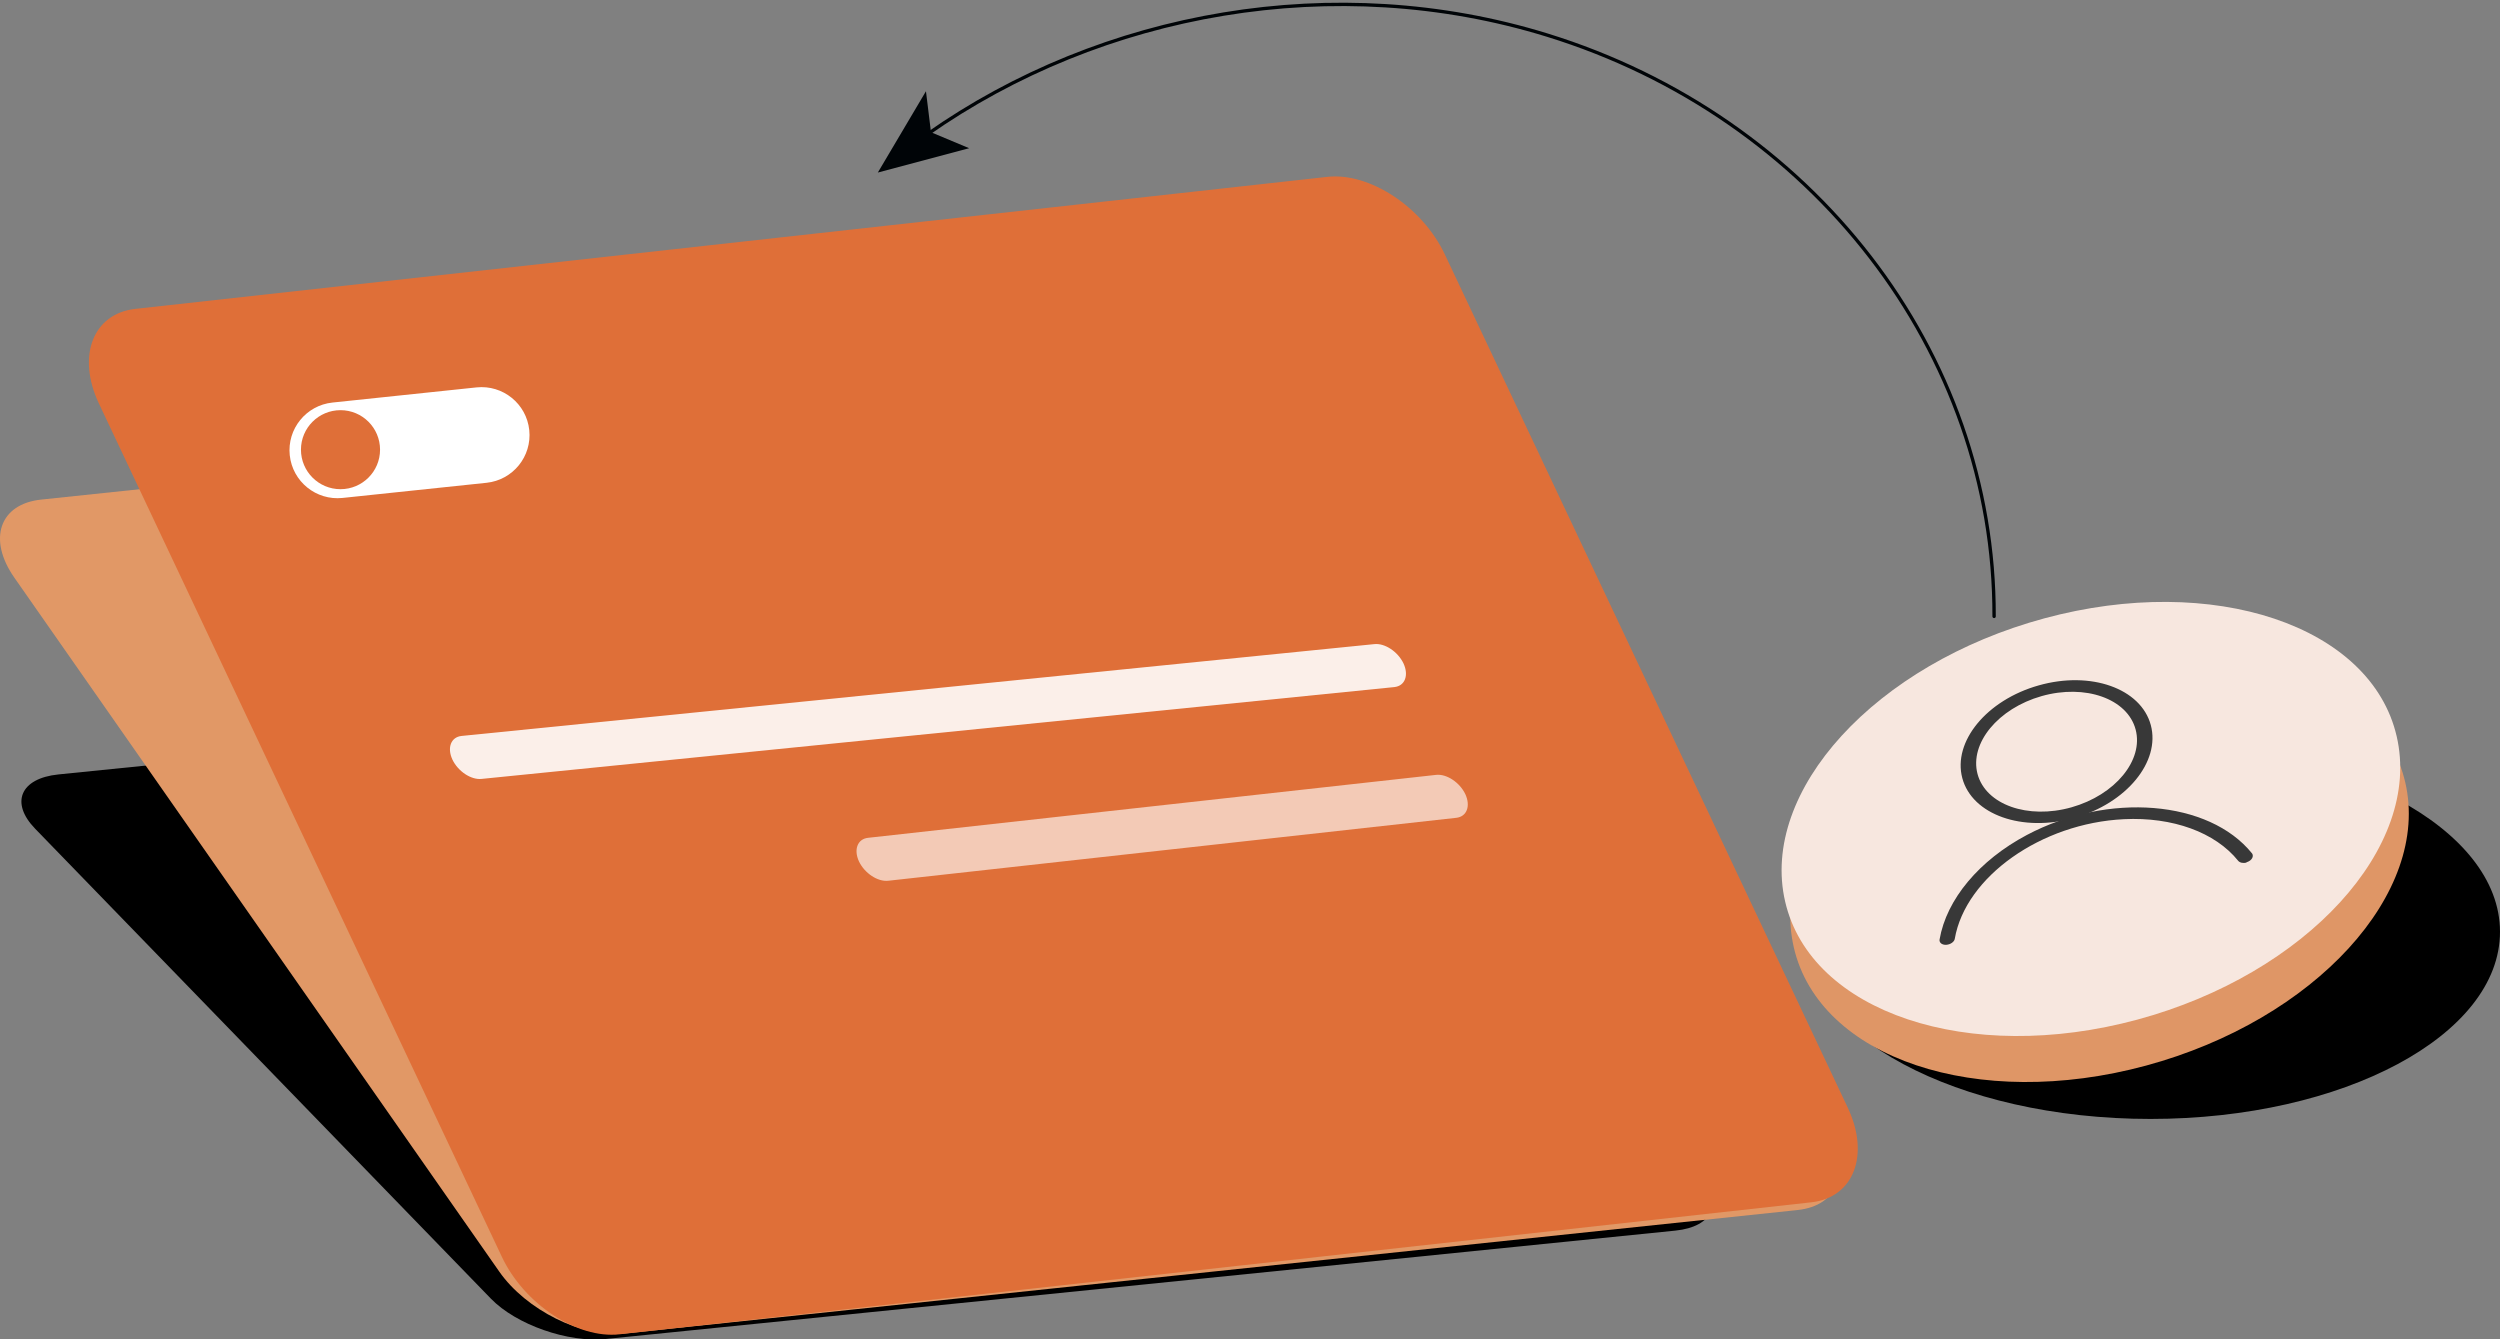
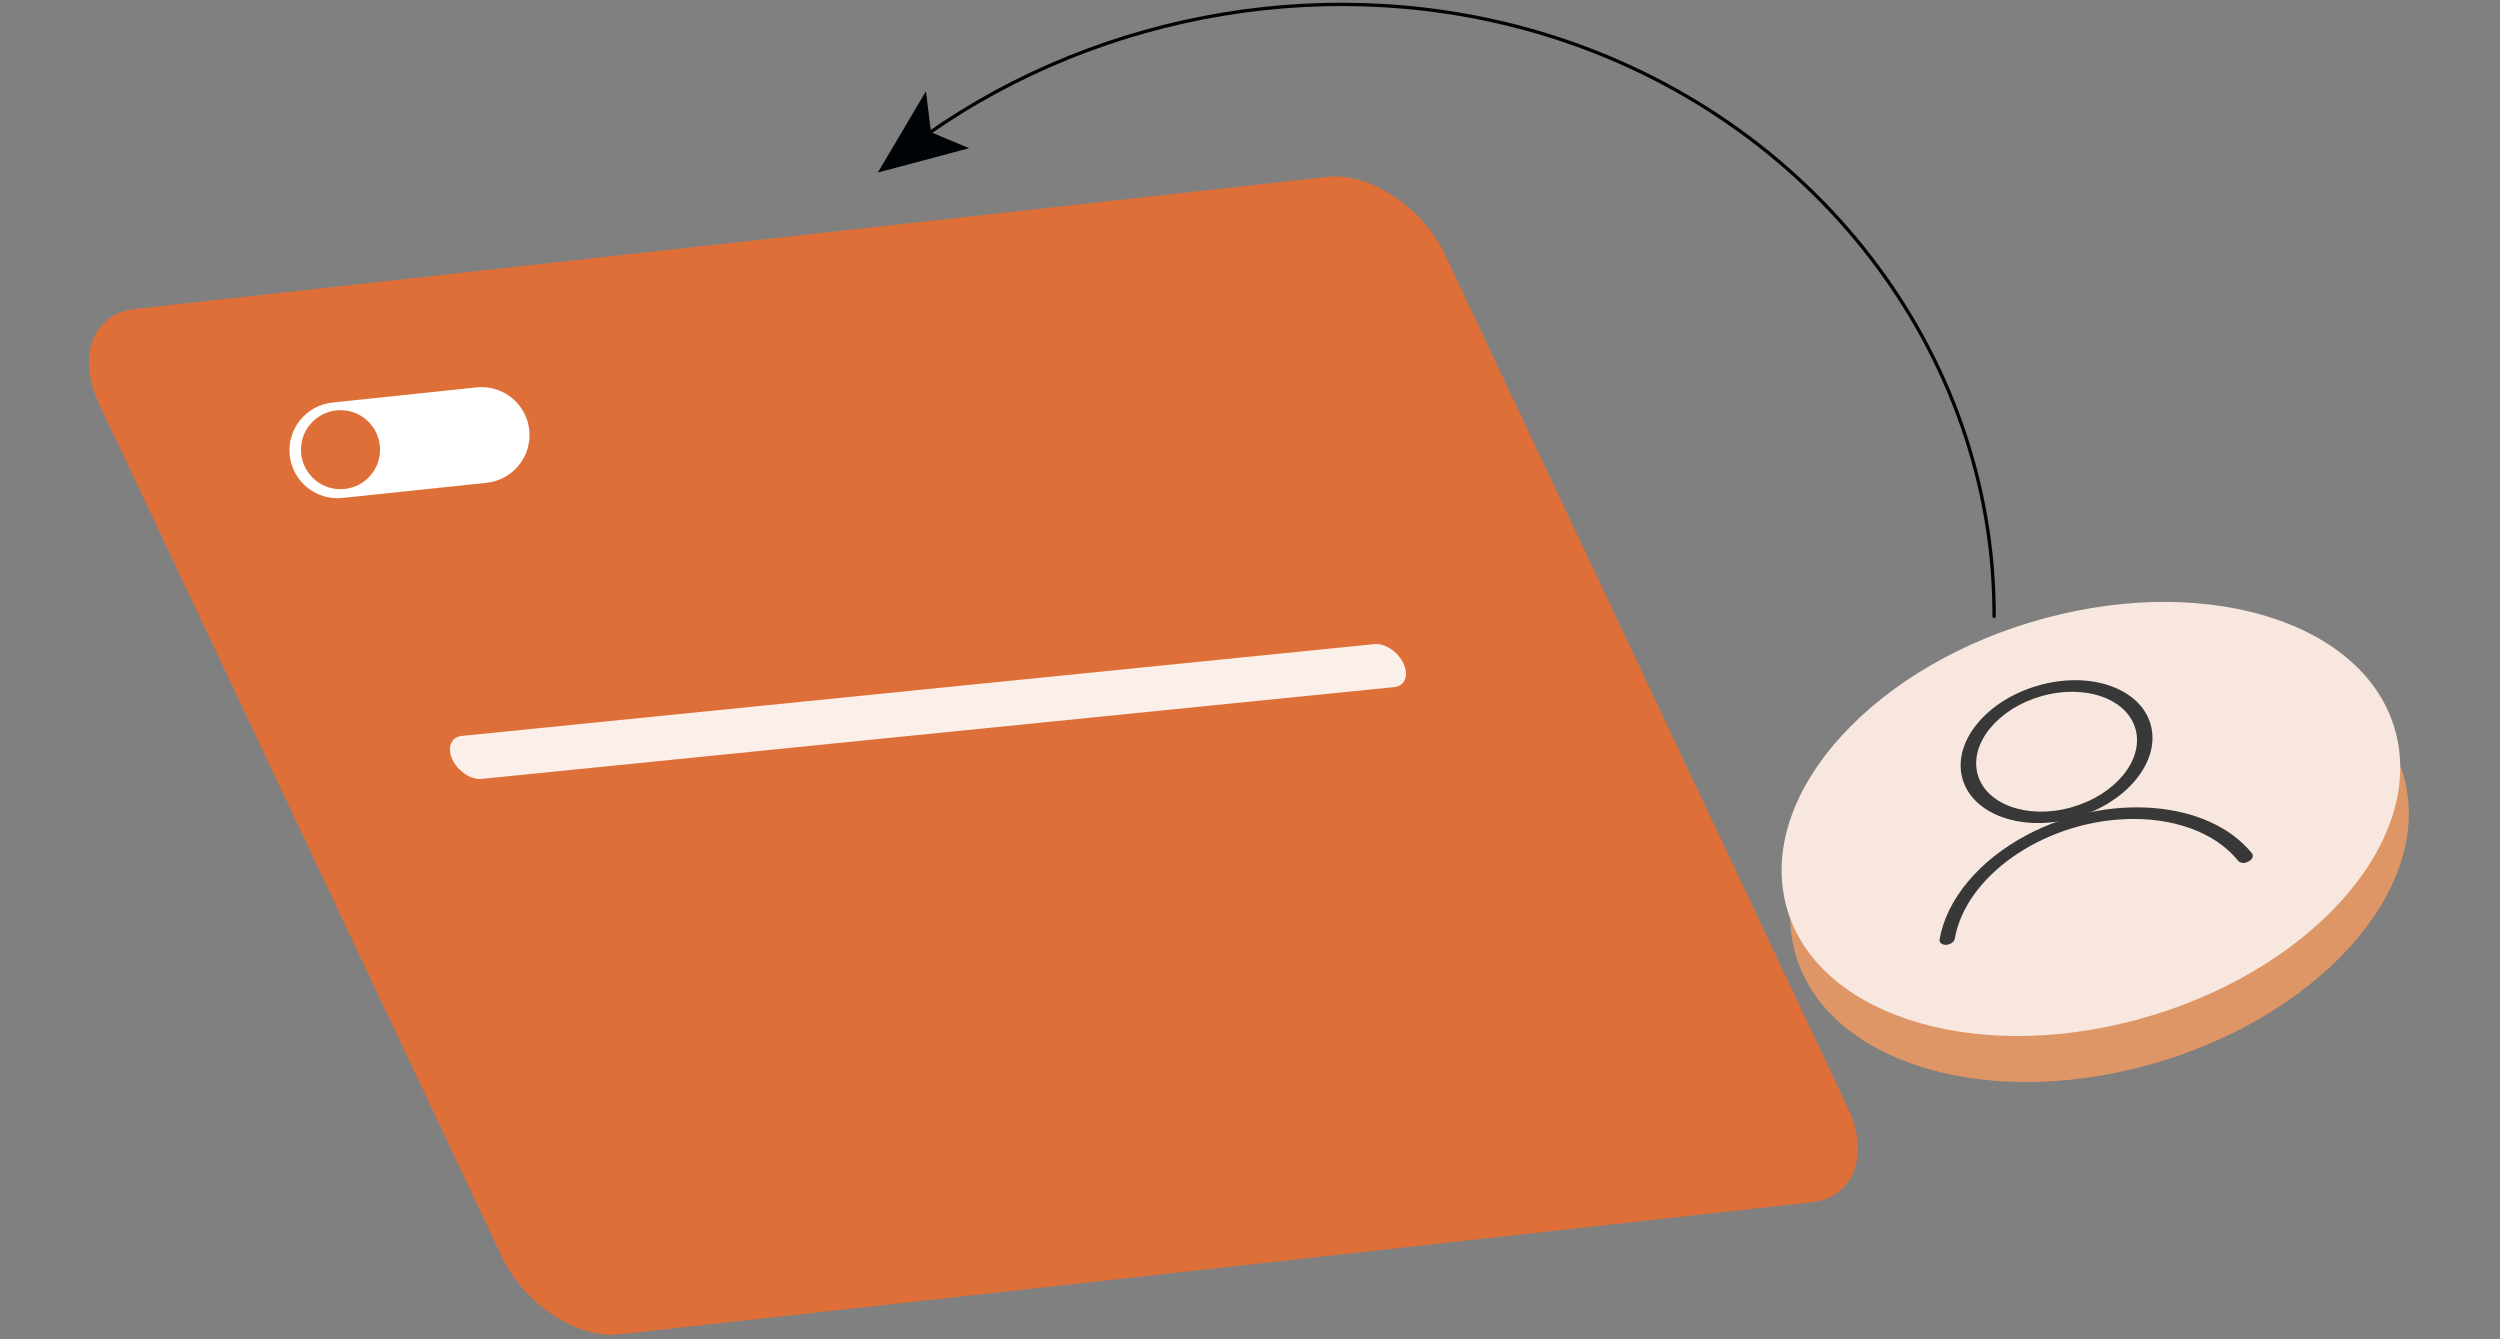
<svg xmlns="http://www.w3.org/2000/svg" width="573" height="307" viewBox="0 0 573 307" fill="none">
  <rect x="0" y="0" width="573" height="307" fill="#808080" stroke="none" />
  <g clip-path="url(#clip0_813_95)">
-     <path d="M492.887 256.461C448.642 256.461 412.774 237.256 412.774 213.565C412.774 189.874 448.642 170.669 492.887 170.669C537.132 170.669 573 189.874 573 213.565C573 237.256 537.132 256.461 492.887 256.461Z" fill="black" />
    <path d="M470.566 152.244C431.872 162.713 405.255 191.79 411.15 217.177C417.018 242.564 453.171 254.708 491.865 244.239C530.56 233.77 557.177 204.693 551.282 179.306C545.414 153.919 509.235 141.801 470.54 152.27" fill="#DF9666" />
    <path d="M468.575 141.723C429.881 152.191 403.264 181.269 409.159 206.656C415.027 232.043 451.206 244.161 489.901 233.692C528.595 223.223 555.212 194.145 549.317 168.758C543.449 143.371 507.27 131.254 468.575 141.723Z" fill="#F7E7DF" />
-     <path d="M138.875 306.895L383.983 282.058C392.707 281.168 395.091 275.567 389.301 269.6L284.85 161.901C279.06 155.934 267.193 151.773 258.495 152.662L13.387 177.5C4.664 178.39 2.28 183.991 8.069 189.958L112.52 297.657C118.31 303.624 130.178 307.785 138.875 306.895Z" fill="black" />
-     <path d="M143.015 305.665L411.936 277.347C421.498 276.352 424.275 268.291 418.119 259.471L306.961 100.397C300.805 91.577 287.941 85.191 278.379 86.185L9.458 114.503C-0.104 115.498 -2.881 123.559 3.275 132.379L114.433 291.454C120.589 300.274 133.452 306.66 143.015 305.665Z" fill="#E19866" />
    <path d="M141.993 305.822L415.158 275.567C424.878 274.494 428.624 264.732 423.515 253.897L331.142 58.285C326.033 47.45 313.877 39.441 304.184 40.541L31.019 70.796C21.299 71.869 17.553 81.631 22.662 92.466L115.035 288.077C120.144 298.913 132.3 306.921 141.993 305.822Z" fill="#DF6F38" />
    <path opacity="0.89" d="M110.424 178.521L319.588 157.478C322.025 157.216 322.942 154.782 321.684 152.06C320.4 149.365 317.388 147.349 314.951 147.637L105.787 168.68C103.351 168.942 102.434 171.376 103.692 174.097C104.975 176.793 107.988 178.808 110.424 178.521Z" fill="white" />
-     <path opacity="0.63" d="M203.61 201.866L333.761 187.445C336.198 187.184 337.115 184.75 335.857 182.028C334.573 179.332 331.561 177.317 329.124 177.605L198.973 192.025C196.537 192.287 195.62 194.721 196.877 197.443C198.161 200.139 201.174 202.154 203.61 201.866Z" fill="white" />
    <path d="M212.465 30.831C252.653 2.565 306.175 -6.909 354.588 8.035C415.368 26.774 457.206 80.584 457.048 141.278" stroke="#000407" stroke-width="0.77" stroke-miterlimit="10" stroke-linecap="round" />
    <path d="M201.2 39.546L212.229 20.912L213.382 30.307L222.132 33.972L201.2 39.546Z" fill="#000407" />
    <path d="M76.203 92.265L109.213 88.793C115.257 88.157 120.672 92.536 121.308 98.574C121.944 104.611 117.561 110.021 111.517 110.656L78.507 114.128C72.463 114.764 67.049 110.385 66.412 104.347C65.776 98.31 70.159 92.9 76.203 92.265Z" fill="white" />
    <path d="M78.043 112.122C73.037 112.122 68.979 108.067 68.979 103.066C68.979 98.065 73.037 94.011 78.043 94.011C83.05 94.011 87.108 98.065 87.108 103.066C87.108 108.067 83.05 112.122 78.043 112.122Z" fill="#DF6F38" />
    <path d="M475.439 187.471C487.359 184.121 495.218 174.595 492.965 166.193C490.712 157.792 479.211 153.709 467.291 157.086C455.371 160.436 447.512 169.962 449.765 178.364C452.018 186.739 463.519 190.822 475.439 187.471ZM467.946 159.546C477.954 156.719 487.595 160.148 489.481 167.188C491.367 174.228 484.792 182.211 474.784 185.037C464.776 187.864 455.136 184.436 453.249 177.395C451.389 170.355 457.965 162.372 467.946 159.546Z" fill="#383838" />
    <path d="M514.92 197.626C515.889 197.339 516.491 196.58 516.308 195.899C516.282 195.794 516.229 195.663 516.151 195.585C506.3 183.389 483.22 181.504 464.567 191.371C453.617 197.181 446.15 206.106 444.552 215.319C444.421 216.052 445.102 216.601 446.072 216.549C447.041 216.497 447.932 215.868 448.036 215.162C450.499 200.95 467.842 188.675 486.809 187.759C497.97 187.21 507.741 190.769 512.981 197.286C513.348 197.731 514.107 197.914 514.867 197.705" fill="#383838" />
  </g>
  <defs>
    <clipPath id="clip0_813_95">
      <rect width="573" height="307" fill="white" transform="matrix(-1 0 0 1 573 0)" />
    </clipPath>
  </defs>
</svg>